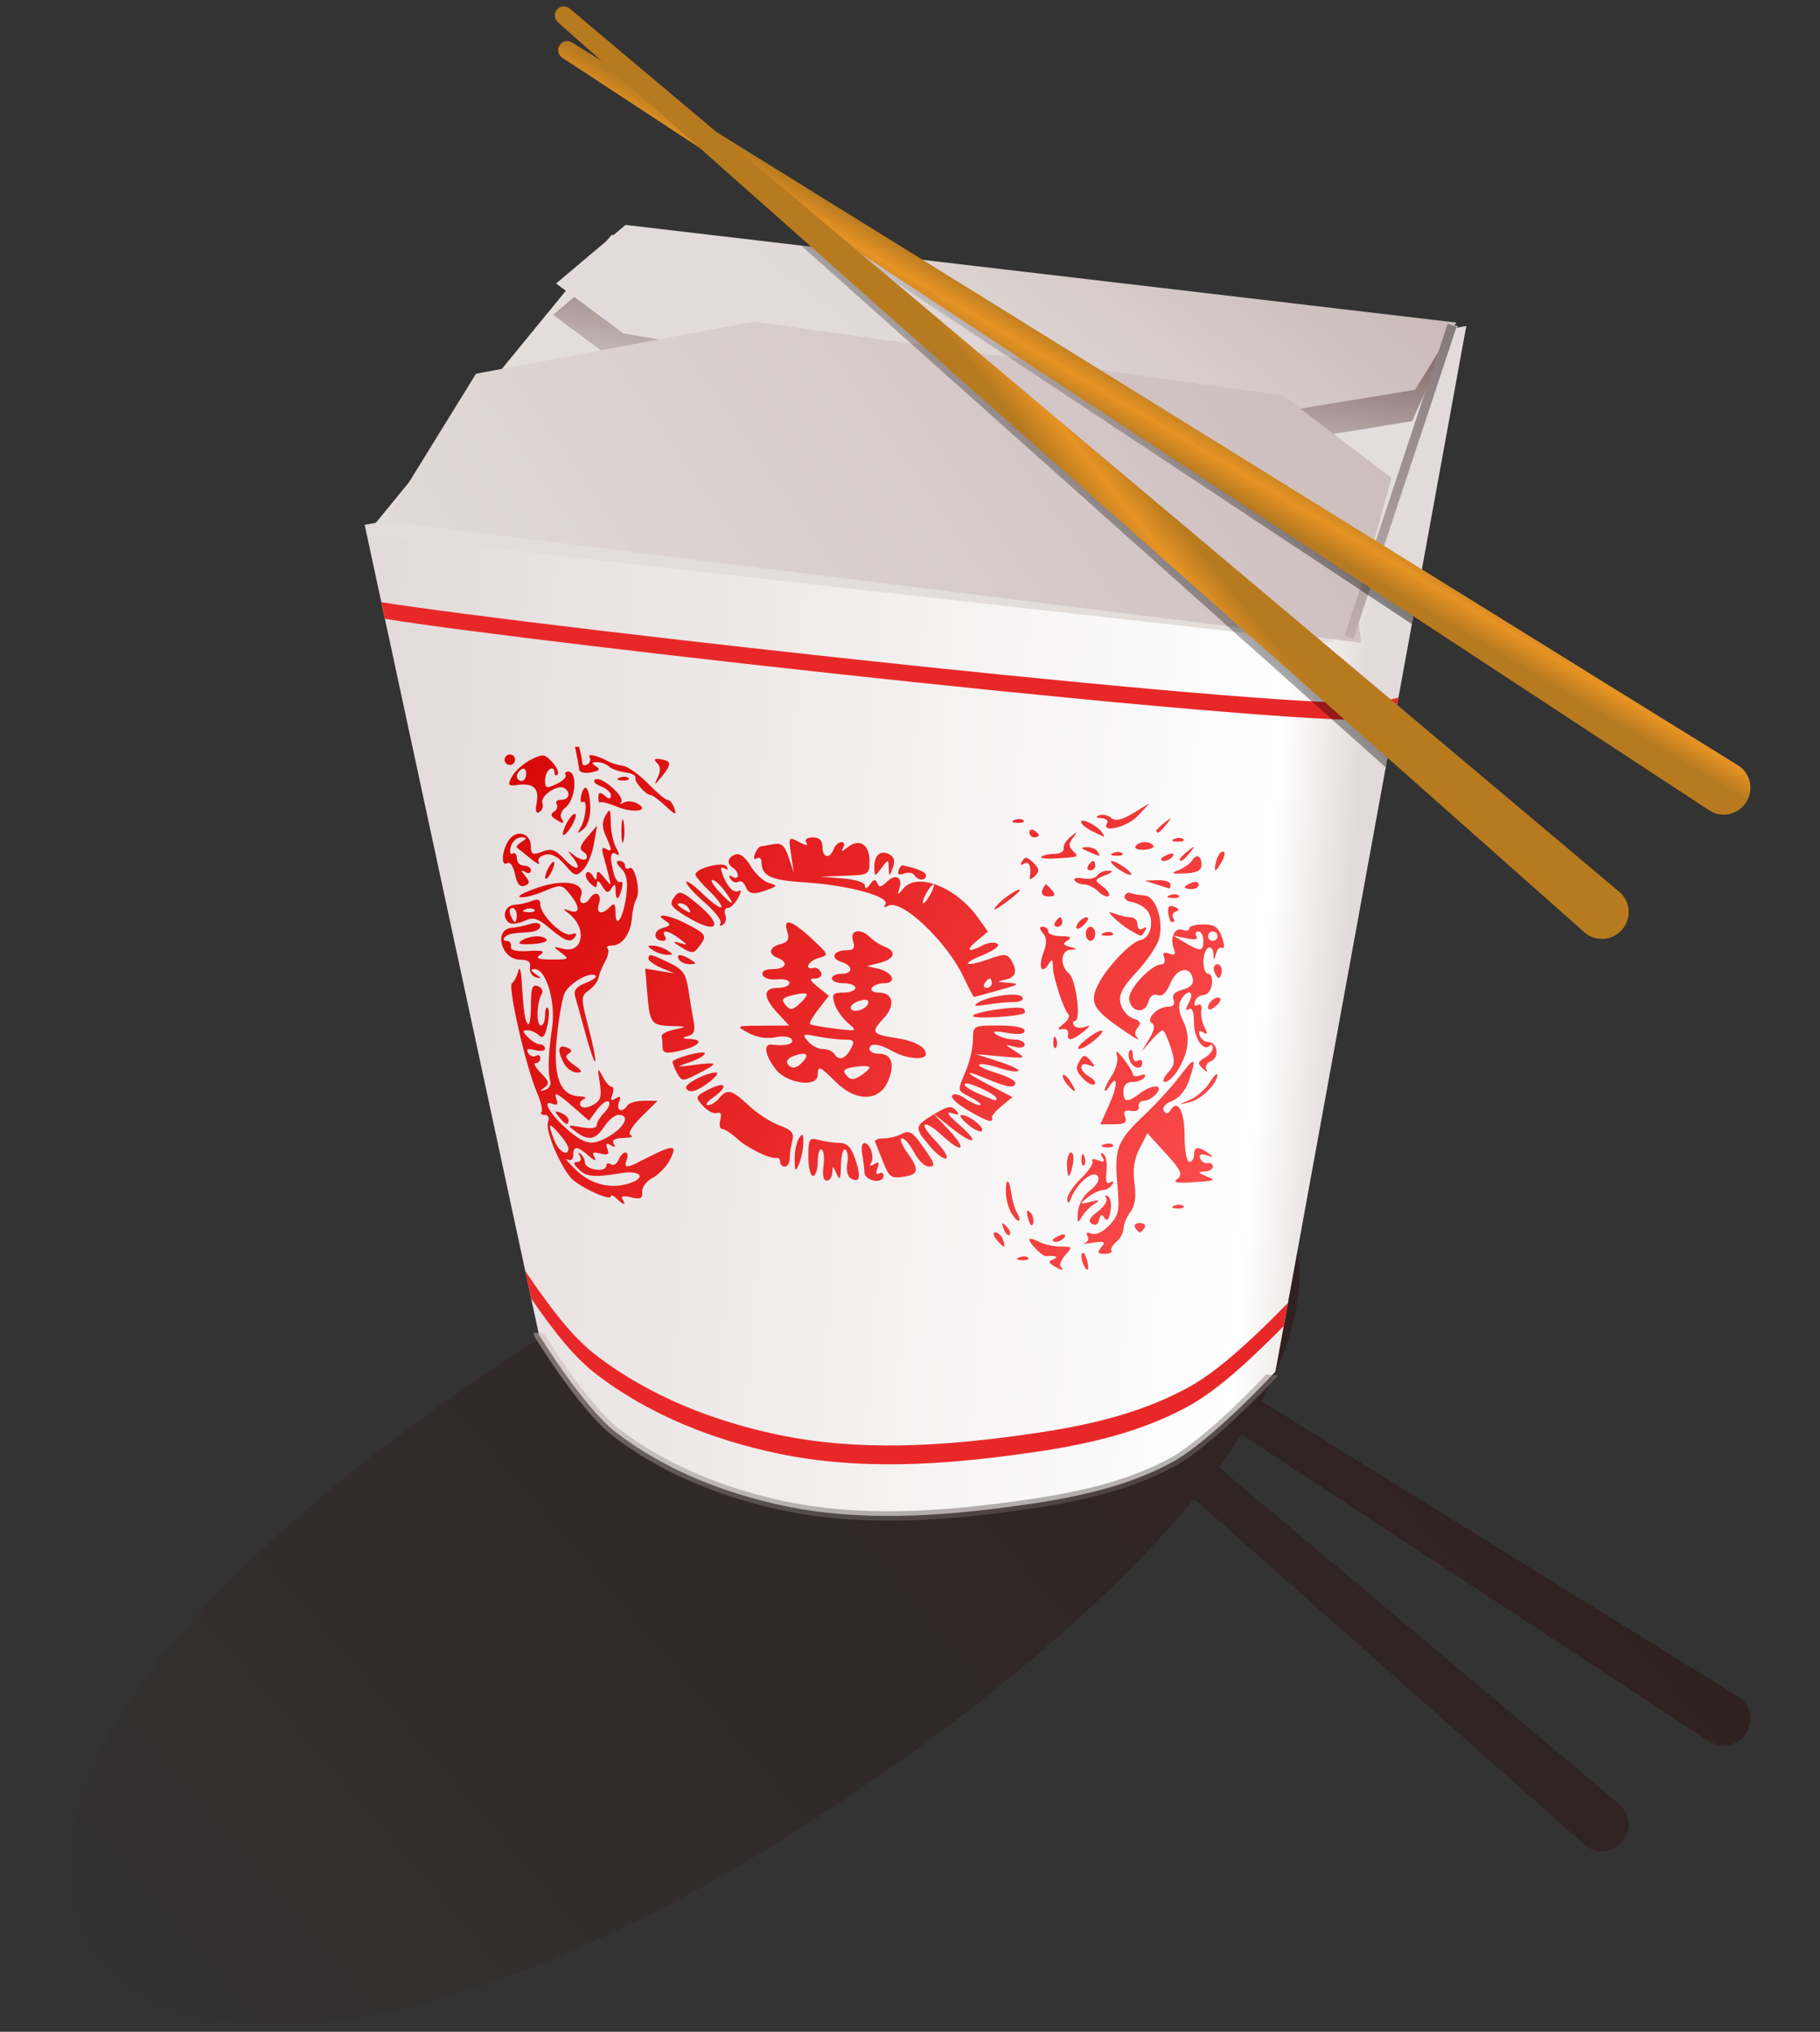
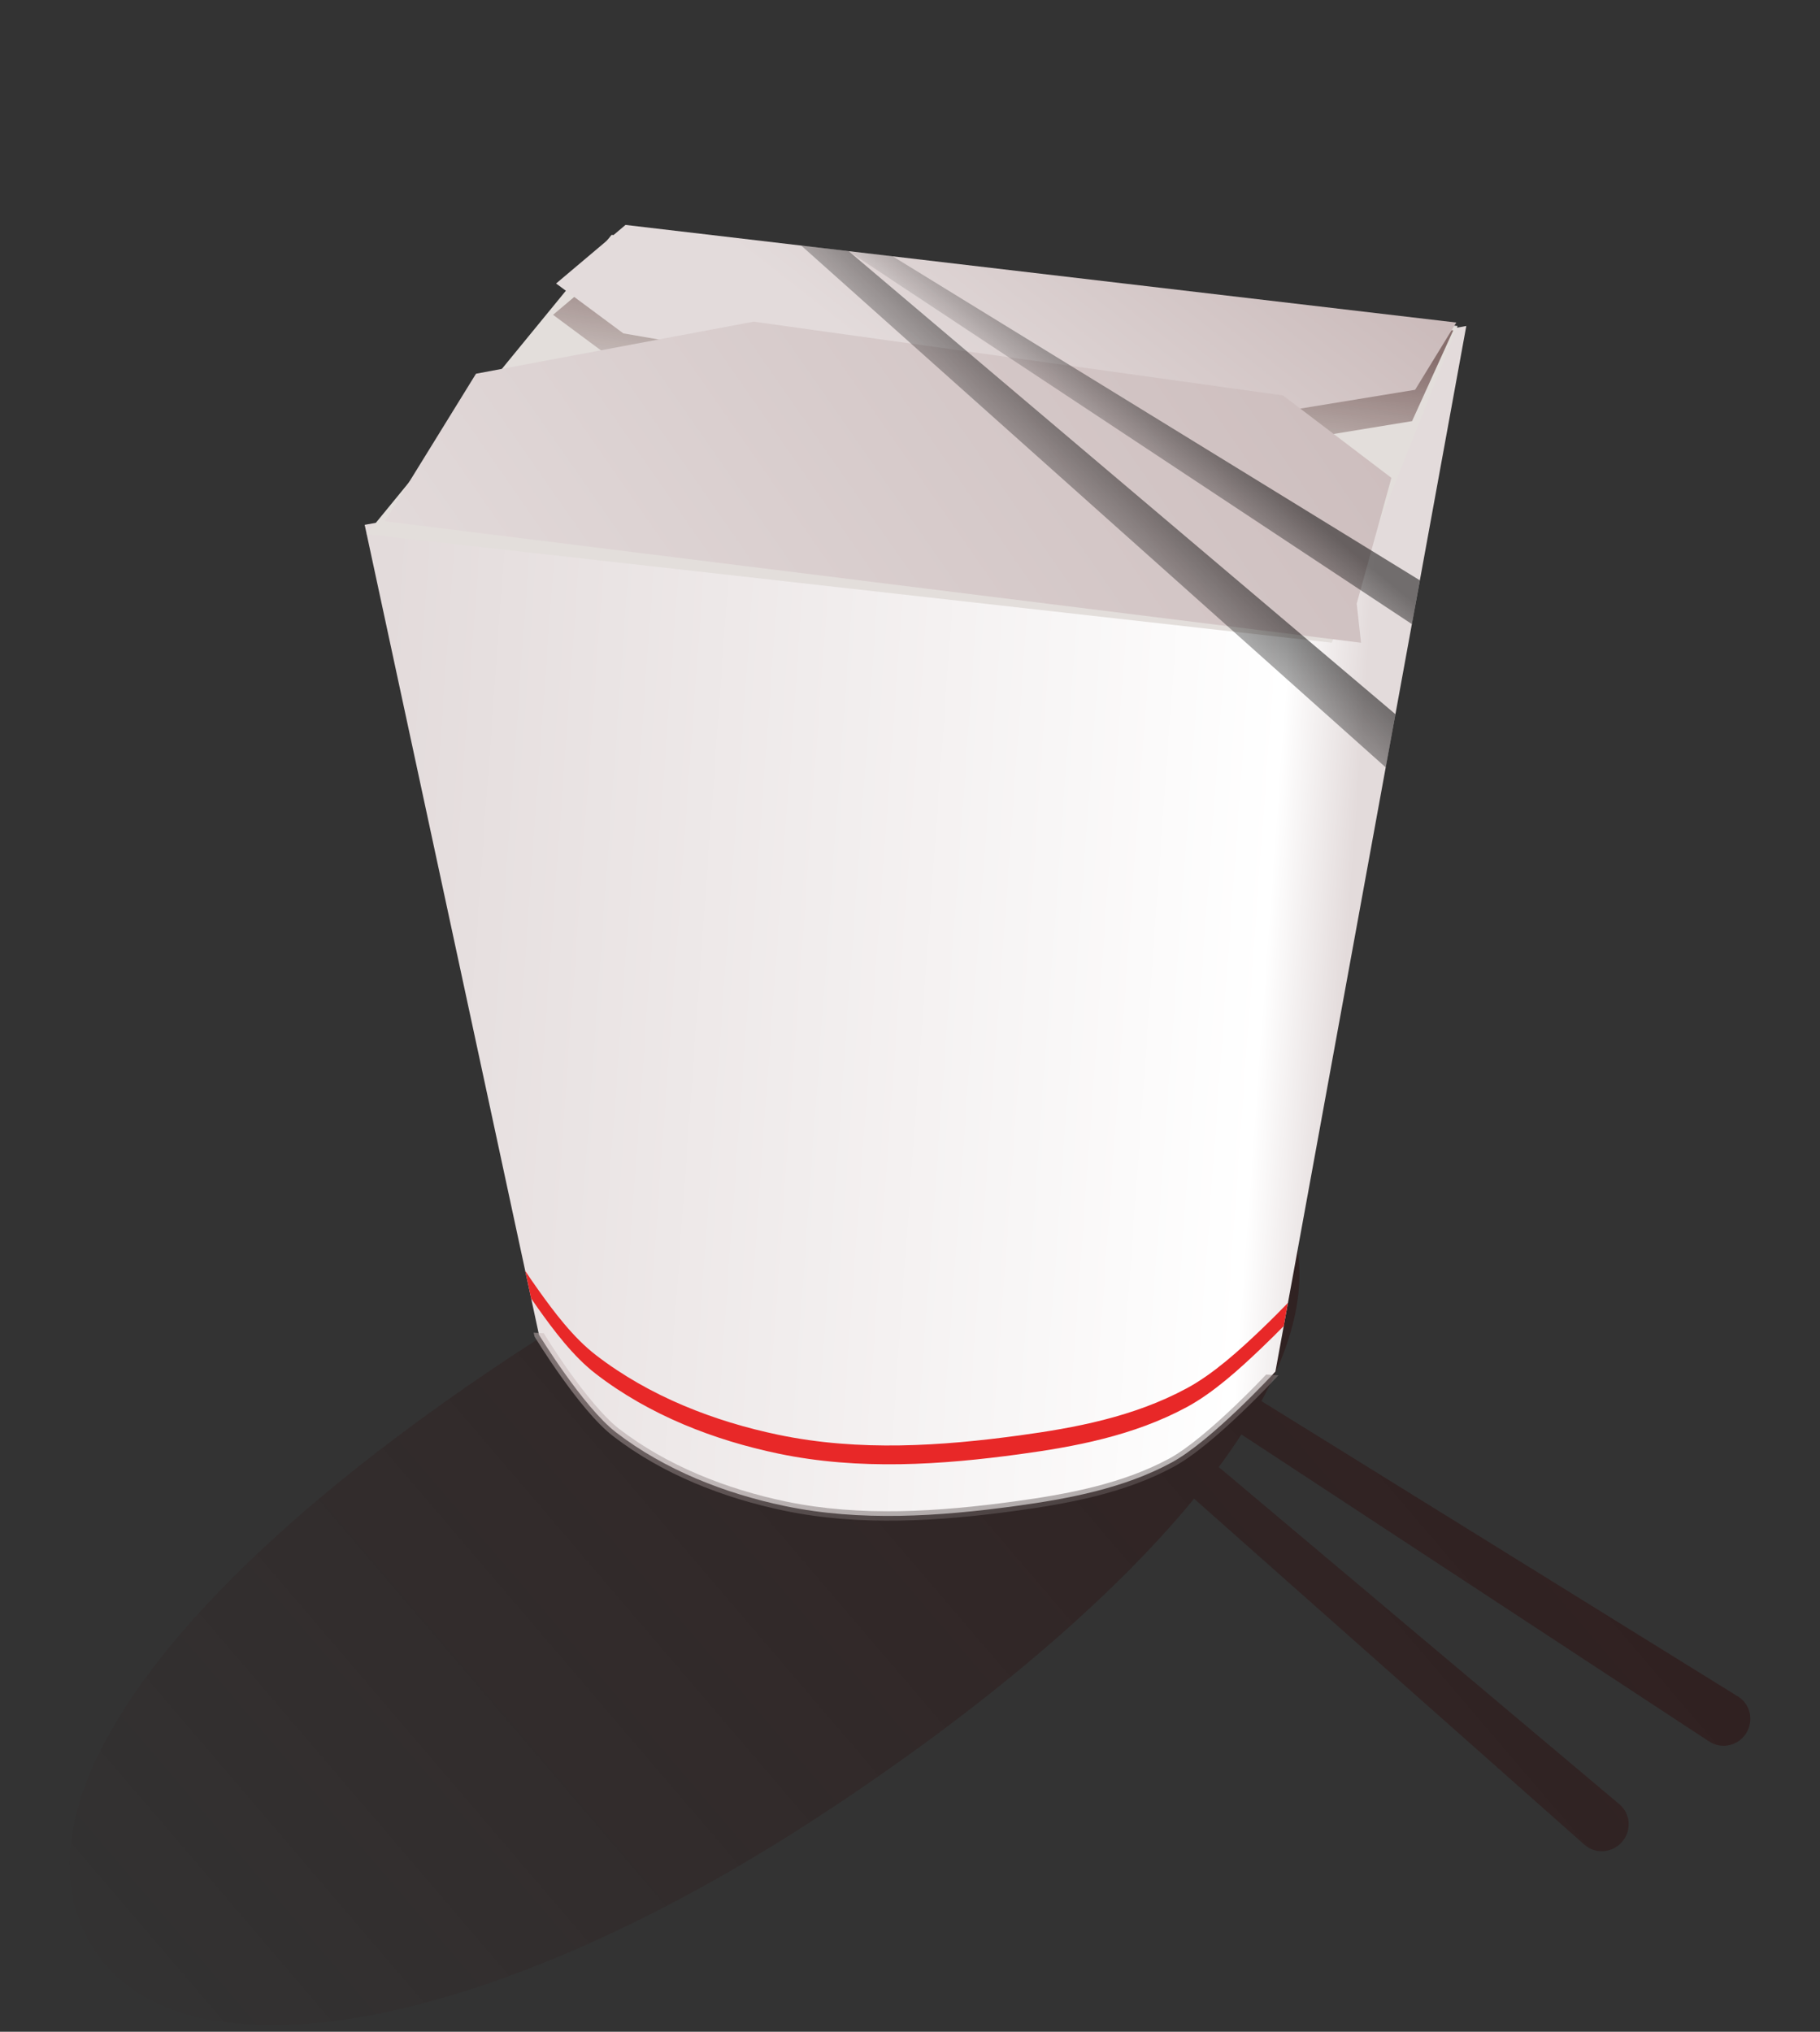
<svg xmlns="http://www.w3.org/2000/svg" xmlns:ns1="http://sodipodi.sourceforge.net/DTD/sodipodi-0.dtd" xmlns:ns2="http://www.inkscape.org/namespaces/inkscape" xmlns:xlink="http://www.w3.org/1999/xlink" id="svg2" ns1:docname="Schachtel für asiatisches Take-Away-Essen und Esstäbchen-192800.jpg" viewBox="0 0 387 432" version="1.1" ns2:version="0.48.1 r9760">
  <rect x="0" y="0" width="387" height="432" fill="#333333" stroke="none" />
  <ns1:namedview id="namedview4" bordercolor="#666666" ns2:pageshadow="2" guidetolerance="10" pagecolor="#ffffff" gridtolerance="10" ns2:window-maximized="1" ns2:zoom="0.76650375" objecttolerance="10" borderopacity="1" ns2:current-layer="svg2" ns2:cx="533.91697" ns2:cy="102.68026" ns2:window-y="26" ns2:window-x="0" ns2:window-width="1280" showgrid="false" ns2:pageopacity="0" ns2:window-height="969" />
  <defs id="defs6">
    <linearGradient id="linearGradient4531">
      <stop id="stop4533" style="stop-color:#c8b7b7" offset="0" />
      <stop id="stop4535" style="stop-color:#e3dbdb" offset="1" />
    </linearGradient>
    <linearGradient id="linearGradient4521">
      <stop id="stop4523" style="stop-color:#c8b7b7" offset="0" />
      <stop id="stop4525" style="stop-color:#000000" offset="1" />
    </linearGradient>
    <linearGradient id="linearGradient8570">
      <stop id="stop8572" style="stop-color:#b87a1f" offset="0" />
      <stop id="stop8578" style="stop-color:#e69425" offset=".5" />
      <stop id="stop8574" style="stop-color:#b87a1f" offset="1" />
    </linearGradient>
    <linearGradient id="linearGradient5669" y2="622.43" gradientUnits="userSpaceOnUse" x2="739.79" gradientTransform="matrix(-1.16 0.757 .707 1.241 843.67 -704.34)" y1="500.16" x1="114.92" ns2:collect="always">
      <stop id="stop5622" style="stop-color:#2b0000" offset="0" />
      <stop id="stop5624" style="stop-color:#2b0000;stop-opacity:0" offset="1" />
    </linearGradient>
    <linearGradient id="linearGradient5671" y2="396.12" gradientUnits="userSpaceOnUse" x2="687.1" y1="381.12" x1="478.86" ns2:collect="always">
      <stop id="stop3014" style="stop-color:#e3dbdb" offset="0" />
      <stop id="stop3020" style="stop-color:#ffffff" offset=".918" />
      <stop id="stop3016" style="stop-color:#e3dbdb" offset="1" />
    </linearGradient>
    <linearGradient id="linearGradient5673" y2="324.97" gradientUnits="userSpaceOnUse" x2="493.8" gradientTransform="translate(0,12)" y1="424.6" x1="686.86" ns2:collect="always">
      <stop id="stop3792" style="stop-color:#ff5555" offset="0" />
      <stop id="stop3794" style="stop-color:#d40000" offset="1" />
    </linearGradient>
    <linearGradient id="linearGradient5675" y2="566.13" xlink:href="#linearGradient4521" gradientUnits="userSpaceOnUse" x2="576.29" y1="471.11" x1="559.06" ns2:collect="always" />
    <linearGradient id="linearGradient5677" y2="285.59" gradientUnits="userSpaceOnUse" x2="610.53" y1="248.41" x1="616.11" ns2:collect="always">
      <stop id="stop4569" style="stop-color:#2b0000" offset="0" />
      <stop id="stop4571" style="stop-color:#2b0000;stop-opacity:0" offset="1" />
    </linearGradient>
    <linearGradient id="linearGradient5679" y2="295.9" xlink:href="#linearGradient4531" gradientUnits="userSpaceOnUse" x2="632.05" y1="225.45" x1="687.21" ns2:collect="always" />
    <linearGradient id="linearGradient5681" y2="382.52" xlink:href="#linearGradient4531" gradientUnits="userSpaceOnUse" x2="534.13" gradientTransform="translate(-3)" y1="247.23" x1="728.78" ns2:collect="always" />
    <linearGradient id="linearGradient5683" y2="-.078" xlink:href="#linearGradient4521" gradientUnits="userSpaceOnUse" x2="355.83" gradientTransform="translate(399.37 100.4)" y1="231.55" x1="286.89" ns2:collect="always" />
    <linearGradient id="linearGradient5685" y2="518.69" gradientUnits="userSpaceOnUse" x2="2021" gradientTransform="matrix(-.759 .466 .466 .759 1937.9 -1039)" y1="510.45" x1="1996.6" ns2:collect="always">
      <stop id="stop8602" style="stop-color:#000000" offset="0" />
      <stop id="stop8604" style="stop-color:#000000;stop-opacity:0" offset="1" />
    </linearGradient>
    <linearGradient id="linearGradient5687" y2="498.63" xlink:href="#linearGradient8570" gradientUnits="userSpaceOnUse" x2="2018.4" gradientTransform="matrix(-.759 .466 .466 .759 1940.1 -1041.7)" y1="493.07" x1="2007.9" ns2:collect="always" />
    <linearGradient id="linearGradient5689" y2="504.54" gradientUnits="userSpaceOnUse" x2="2020.8" gradientTransform="matrix(-.863 .222 .222 .863 2234.8 -594.3)" y1="485.96" x1="1990.7" ns2:collect="always">
      <stop id="stop8592" style="stop-color:#000000" offset="0" />
      <stop id="stop8594" style="stop-color:#000000;stop-opacity:0" offset="1" />
    </linearGradient>
    <linearGradient id="linearGradient5691" y2="512.71" xlink:href="#linearGradient8570" gradientUnits="userSpaceOnUse" x2="1991.5" gradientTransform="matrix(-.863 .222 .222 .863 2234.8 -594.3)" y1="506.59" x1="1977.9" ns2:collect="always" />
  </defs>
  <g id="g5652" transform="translate(-401.31 -185.3)">
    <path id="path5617" d="m521.06 380.66c-0.488 0.034-0.965 0.254-1.312 0.656-0.695 0.804-0.608 2.014 0.188 2.719l24.22 21.46-21.22-13.16c-0.904-0.56-2.053-0.302-2.625 0.594-0.572 0.896-0.326 2.042 0.562 2.625l46.469 30.5 12.594 11.156c-21.196 7.995-44.224 19.719-67.344 34.812-72.272 47.181-109.77 95.462-92.188 126.31 17.583 30.85 82.415 20.587 154.69-26.594 34.24-22.353 62.124-45.894 80.125-67.781l83 73.562c2.355 2.088 5.942 1.788 8-0.594 2.058-2.382 1.846-5.973-0.562-8l-85.19-71.69c1.732-2.34 3.328-4.647 4.812-6.938l99.47 65.28c2.632 1.727 6.151 0.935 7.844-1.719 1.693-2.654 0.957-6.185-1.719-7.844l-101.34-62.812c8.783-16.095 10.759-30.587 4.219-42.062-11.078-19.437-43.465-20.818-84-7.406l-17.88-11.06-49.41-41.57c-0.407-0.342-0.918-0.503-1.406-0.469z" ns1:nodetypes="sccccccccsssccscccccccscccs" style="fill:url(#linearGradient5669)" ns2:connector-curvature="0" />
    <path id="path3002" ns1:nodetypes="ccaaaaccc" style="fill:url(#linearGradient5671)" ns2:connector-curvature="0" d="m713.1 254.61-40.59 222.32s-13.51 14.715-22.14 19.373c-10.111 5.457-21.826 7.673-33.21 9.225-16.148 2.201-32.938 3.326-48.893 0-12.807-2.67-25.618-7.693-35.978-15.683-6.977-5.381-16.373-20.753-16.373-20.753l-37.06-172.2z" />
    <path id="path3000" ns1:nodetypes="ccccc" ns2:connector-curvature="0" style="fill:#e3dedb" d="m479.24 298.89 205.26 23.063 26.753-67.343-179.89-19.373z" />
-     <path id="path2987" ns1:nodetypes="cscsscsssssssssscsccccsccccsscssssssssssssssssscsscssscccsssscssccsscssssssscssccssscccccscscccscsssscssscsscscssscccssccssscssscsssssscsssscccssssssssssscsssssscscssssscccssssccsssscssssssscccscsscsssscsssssssscccsssssccccssssssssscccssscccsscccsscsssscsscccssscsssscsssscssscsssssccscsscssscssscccssssssssscssscccssssssscsssscssscsssssssssssssssssssssssssssssssssssssccssssssssssssscsssscsccssssssssscccssssssssscscsssssscssssscsssccssssssssscscscccssssssscsssscccscscccsccsscccccscccssscsssssscssscssssssssssscssssssssssscsssccscscssssssscssccsscssccscsssssccscssscssscssssssssssscssssscssscssssscssscsccsssssssssssssssscccsssssssssssssscccsssssssssccsssccscsssssscsssscccssssssssssssscsssscsssssssssscssccsscsscsssccsssscsscsssssssssssscssscsssssssssssssssssccccsscsssssssscccscsssssscsssssscscscssscccscscsscssssssssssssccsssscscccssscssssssscsssssssssssscssscsssssscssssscsscsccssssssssssscscscssssssssssssssssssscsssssscscsssssscccsssssssssssssssscsssssscscccsssccccsscssssssssscsssssccssccssscscsssssssssscscccssscccccccssssccsscsscsscsssssscscsssscssscccscscsssssscscsscscsssscssssssssccssssssccssscsssssscsssccscscsssssscssssccssssscsssccssssscsssssssssscsscscscscsssssscscsscccscssccsscccsssscsssccccsccscccs" style="fill:url(#linearGradient5673)" ns2:connector-curvature="0" d="m523.58 344.1c0.039 0.243 0.096 0.469 0.156 0.75 0.349 1.638 0.668 3.469 0.719 4.062 0.051 0.594 1.197 0.88 2.531 0.625 1.79-0.342 2.053-0.685 1.062-1.312-1.072-0.679-1.019-0.863 0.219-0.875 0.853-0.008 1.978 0.403 2.5 0.906 0.522 0.503 2.062 1.066 3.438 1.25 1.375 0.184 2.376 0.693 2.219 1.125-0.303 0.834 2.215 3.719 3.25 3.719 0.337 0 1.601 0.9 2.781 2 2.571 2.395 2.881 2.469 2.125 0.5-0.317-0.825-0.947-1.5-1.375-1.5s-2.272-1.561-4.125-3.469c-1.853-1.908-4.278-3.611-5.375-3.781-1.097-0.171-2.45-0.563-3-0.875-2.212-1.254-4.567-1.804-4.031-0.938 0.313 0.506 0.121 1.186-0.438 1.531-0.559 0.345-1.052 0.257-1.094-0.188-0.123-1.302-0.415-2.548-0.719-3.531zm-14.031 1.625c-0.143 0.022-0.276 0.076-0.406 0.156-0.521 0.322-0.697 1.01-0.375 1.531 0.322 0.521 1.01 0.697 1.531 0.375 0.521-0.322 0.697-1.01 0.375-1.531-0.241-0.391-0.696-0.597-1.125-0.531zm7.25 0.219c-0.626-0.067-1.379 0.261-2.688 0.938-1.567 0.81-3.328 2.392-3.938 3.531-0.986 1.842-0.853 2.049 1.219 1.781 3.379-0.437 4.612 0.745 4.031 3.781-0.342 1.791-0.144 2.425 0.594 1.969 0.606-0.374 0.882-1.235 0.625-1.906-0.553-1.441 3.235-4.047 4.625-3.188 1.5 0.927 1.1 2.5-0.625 2.5-0.857 0-1.285 0.394-0.969 0.906 0.316 0.512 0.055 1.243-0.562 1.625-0.796 0.492-0.711 0.953 0.25 1.562 1.805 1.144 2.103 1.092 1.312-0.188-0.363-0.587 0.035-1.599 0.875-2.25 2.173-1.683 2.632-7.656 0.594-7.656-0.582 0-0.823 0.328-0.562 0.75 0.261 0.422-0.609 1.28-1.938 1.906-2.093 0.988-2.438 0.882-2.438-0.719 0-1.016 0.45-2.098 1-2.438 0.55-0.34 1-0.08 1 0.594 0 0.674 0.293 0.926 0.656 0.562 0.363-0.363-0.114-1.542-1.094-2.625-0.818-0.904-1.343-1.371-1.969-1.438zm24.094 0.719c-0.49 0.033-0.428 0.322 0.156 0.906 0.751 0.751 0.77 1.703 0.062 3.156-0.799 1.642-0.596 1.571 0.969-0.375 2.125-2.642 2.028-3.281-0.531-3.656-0.288-0.042-0.493-0.042-0.656-0.031zm-28.281 2.062c0.359 0.016 0.594 0.419 0.594 1.062 0 0.857-0.45 1.562-1 1.562s-1-0.451-1-0.969 0.45-1.191 1-1.531c0.138-0.085 0.287-0.13 0.406-0.125zm21.531 1.719c-0.347-0.014-0.764 0.074-1.125 0.219-0.798 0.319-0.54 0.546 0.625 0.594 1.054 0.043 1.645-0.199 1.312-0.531-0.166-0.166-0.465-0.267-0.812-0.281zm-5.938 0.5c-0.108 0.01-0.201 0.013-0.281 0.062-0.593 0.367-0.107 1.013 1.125 1.469 1.194 0.442 2.156 1.302 2.156 1.938 0 0.849-0.332 0.876-1.312 0.062-1.009-0.838-1.344-0.748-1.344 0.375 0 0.816 0.177 1.292 0.406 1.062 0.229-0.229 1.818 0.186 3.531 0.906 3.508 1.475 7.17 0.894 4.344-0.688-0.89-0.498-2.192-0.58-2.875-0.188-0.683 0.393-0.941 0.358-0.562-0.062 0.903-1.004-3.569-5.08-5.188-4.938zm-2.375 1.844c-0.294-0.042-0.627 0.432-0.906 1.5-0.294 1.123-0.15 1.817 0.312 1.531 1.056-0.653 0.65 3.605-0.531 5.562-0.731 1.212-0.609 1.238 0.688 0.188 0.916-0.741 1.507-2.657 1.438-4.656-0.088-2.541-0.509-4.055-1-4.125zm119.88 3.312-3.438 2.094c-2.491 1.499-3.801 1.761-4.719 1-0.698-0.579-1.857-0.815-2.562-0.531-0.785 0.315-0.575 0.545 0.531 0.594 0.995 0.043 1.527 0.544 1.188 1.094-1.372 2.22 4.333 0.813 6.594-1.625zm-114.88 1.594c-0.165 0.049-0.4 0.398-0.75 1-0.777 1.337-0.768 2.559 0.031 4.312 1.397 3.065 1.394 3.611 0 2.75-0.737-0.455-0.904 0.054-0.5 1.469 0.334 1.169 0.853 3.138 1.156 4.375 0.537 2.189 0.51 2.17-1 0.281-1.125-1.408-1.551-1.545-1.562-0.5-0.013 1.19-0.165 1.214-0.875 0.094-0.473-0.746-1.089-0.971-1.375-0.5-0.286 0.471 0.108 1.447 0.875 2.156 1.139 1.053 1.381 1.053 1.406 0 0.017-0.718 0.52-0.479 1.125 0.562 0.877 1.51 1.268 1.606 1.969 0.5 0.682-1.077 0.863-0.97 0.875 0.406 0.021 2.34 0.667 2.187 1.312-0.281 0.288-1.101 0.155-1.77-0.281-1.5-0.436 0.27-1.076-0.519-1.406-1.75-0.915-3.414-0.748-4.939 0.469-4.188 0.8 0.494 0.8 0.119 0-1.375-0.605-1.13-1.108-3.52-1.125-5.344-0.016-1.788-0.069-2.55-0.344-2.469zm-7.344 0.656c-0.432 0.004-1.301 1.129-1.938 2.5-0.636 1.371-0.746 2.244-0.25 1.938 1.319-0.815 3.107-4.447 2.188-4.438zm126.62 1c-0.173 0.092-0.561 0.377-1.156 0.844-0.963 0.755-1.75 1.542-1.75 1.75 0 0.823 0.819 0.322 2.125-1.344 0.777-0.991 1.069-1.404 0.781-1.25zm-31.969 0.094c-0.347-0.014-0.764 0.074-1.125 0.219-0.798 0.319-0.54 0.546 0.625 0.594 1.054 0.043 1.645-0.199 1.312-0.531-0.166-0.166-0.465-0.267-0.812-0.281zm-84.469 0.062c-0.119 0.119-0.212 0.969-0.219 2.344-0.011 2.2 0.187 3.206 0.438 2.25 0.25-0.956 0.27-2.756 0.031-4-0.09-0.466-0.178-0.665-0.25-0.594zm97.875 0.281c-0.213 0.005-0.344 0.101-0.344 0.281 0 0.439 1.012 1.293 2.25 1.906 1.238 0.613 2.393 1.183 2.562 1.25 0.17 0.068 0.026-0.328-0.312-0.875-0.704-1.139-3.231-2.584-4.156-2.562zm-103.28 1.063-2.062 2.406c-1.575 1.84-1.776 2.592-0.812 3.188 0.695 0.43 0.946 1.085 0.562 1.469-0.383 0.383-1.493 0.078-2.469-0.688-1.619-1.27-1.645-1.244-0.375 0.375 2.174 2.77 0.703 3.024-1.844 0.312-1.846-1.965-2.723-2.266-4.656-1.531-2.026 0.77-2.406 0.609-2.406-1.094 0-2.807-2.946-3.733-4.625-1.438-1.575 2.154-1.833 5.889-0.344 4.969 0.56-0.346 1.262 0.717 1.594 2.375 0.407 2.038 1.068 2.807 2.031 2.438 1.158-0.444 1.169-0.805 0.125-2.094-0.986-1.218-0.998-1.424-0.031-0.844 0.688 0.413 1.25 0.27 1.25-0.312s-0.675-1.031-1.5-1.031-1.5-0.705-1.5-1.562-0.408-1.308-0.906-1c-0.499 0.308-0.663-0.337-0.375-1.438 0.288-1.101 1.258-2.008 2.156-2 1.395 0.013 1.413 0.143 0.156 0.938-0.809 0.512-1.259 1.077-1 1.25 0.259 0.173 1.574 1.218 2.906 2.312s2.113 1.469 1.75 0.844c-0.376-0.646 0.186-1.362 1.312-1.656 1.333-0.349 2.729 0.36 4.25 2.156 2.084 2.462 2.387 2.532 3.875 1.031 0.887-0.895 1.918-3.362 2.281-5.5zm92.312 0.844c-0.226 0.056-0.375 0.266-0.375 0.594 0 0.582 0.45 1.062 1 1.062s1-0.226 1-0.469-0.45-0.691-1-1.031c-0.138-0.085-0.255-0.136-0.375-0.156-0.09-0.015-0.175-0.019-0.25 0zm9.625 0.625c-0.069-0.032-0.465 0.284-1.219 0.875-0.945 0.74-1.62 1.865-1.5 2.5 0.12 0.635-0.761 1.14-1.969 1.156-1.208 0.017-2.457 0.301-2.781 0.625-0.324 0.324 1.105 0.479 3.188 0.344 4.924-0.319 4.871-0.285 3.5-1.656-0.902-0.902-0.877-1.544 0.062-2.75 0.538-0.691 0.788-1.062 0.719-1.094zm-56.062 1.031c-1.243 0-1.785 0.43-1.375 1.094 0.448 0.724-0.08 0.669-1.562-0.125-2.189-1.172-2.246-1.092-1.688 2.656l0.594 3.875-1.094-3.25c-0.842-2.511-1.541-3.123-3.188-2.812-1.162 0.219-2.396 0.428-2.75 0.469-0.354 0.041-0.922 0.771-1.25 1.625-0.341 0.89-0.161 1.288 0.406 0.938 0.544-0.336 0.992-0.001 1 0.719 0.036 3.067 1.849 3.905 9.562 4.406 9.01 0.585 17.789 2.995 16.781 4.625-0.401 0.648-0.194 0.792 0.531 0.344 2.736-1.691 12.506 7.492 16.094 15.125 1.114 2.37 2.115 4.274 2.25 4.25 0.135-0.024 2.5-0.674 5.25-1.438 4.357-1.21 4.614-1.416 2-1.594-2.422-0.164-2.567-0.275-0.75-0.625 2.389-0.46 2.834-1.875 1.312-4.281-0.777-1.229-1.492-1.27-4.312-0.25-5.243 1.896-6.79 1.35-1.844-0.656 2.577-1.045 3.946-2.089 3.281-2.5-0.625-0.386-2.018-0.232-3.094 0.344-3.119 1.669-3.789 1.147-1.25-0.969l2.344-1.938-2.125-2.969c-4.633-6.506-12.915-9.744-15.875-6.188-1.213 1.458-1.301 1.468-0.812-0.094 0.737-2.353-0.89-3.142-2.719-1.312-1.136 1.136-1.618 1.19-2 0.25-0.377-0.927-0.77-0.839-1.562 0.281-0.658 0.93-1.052 1.022-1.062 0.281-0.009-0.704-1.985-1.342-4.781-1.562l-4.75-0.375 5.25-0.188c5.139-0.176 5.25-0.22 5.25-3.188 0-3.51-2.203-4.859-4.688-2.844-1.157 0.938-1.455 0.986-0.938 0.125 0.417-0.695 0.262-1.25-0.344-1.25-0.6 0-1.34 0.675-1.656 1.5-0.832 2.167-2.375 1.843-2.375-0.5 0-1.352-0.67-2-2.062-2zm78 0.094c-0.347-0.014-0.764 0.074-1.125 0.219-0.798 0.319-0.54 0.546 0.625 0.594 1.054 0.043 1.645-0.199 1.312-0.531-0.166-0.166-0.465-0.267-0.812-0.281zm-7.469 0.906c-0.781 0.03-1.571 0.332-1.906 0.875-0.304 0.492 0.525 0.829 1.844 0.75s2.192-0.463 1.938-0.875c-0.32-0.518-1.094-0.78-1.875-0.75zm10.438 1c-0.173 0.092-0.561 0.377-1.156 0.844-0.963 0.755-1.75 1.542-1.75 1.75 0 0.823 0.819 0.322 2.125-1.344 0.777-0.991 1.069-1.404 0.781-1.25zm-22.719 0.062c-1.379 0.057-1.318 0.237 0.312 0.938 2.676 1.15 2.711 1.15 2 0-0.34-0.55-1.383-0.976-2.312-0.938zm28.969 0.938c-0.505 0-1.15 0.9-1.438 2-0.288 1.1-0.36 2-0.156 2 0.204 0 0.849-0.9 1.438-2 0.591-1.105 0.664-2 0.156-2zm-22.219 0.094c-0.347-0.014-0.764 0.074-1.125 0.219-0.798 0.319-0.54 0.546 0.625 0.594 1.054 0.043 1.645-0.199 1.312-0.531-0.166-0.166-0.465-0.267-0.812-0.281zm-49.906 0.156c-1.214-0.031-2.028 1.084-2 3.031 0.031 2.142 0.065 2.147 1.5 0.25 1.453-1.921 1.493-1.921 1.562 0 0.068 1.878 0.073 1.904 0.844-0.031 0.533-1.337 0.357-2.275-0.562-2.812-0.479-0.28-0.939-0.427-1.344-0.438zm61.094 0.188c-0.157 0.024-0.34 0.071-0.562 0.156-0.854 0.328-1.562 0.784-1.562 1 0 0.81 1.913 0.356 2.5-0.594 0.263-0.425 0.097-0.633-0.375-0.562zm-92.281 0.125c-0.123 0.006-0.259 0.018-0.375 0.062-1.698 0.652-1.913 1.983-0.469 2.875 0.55 0.34 1 1.044 1 1.594s-0.521 0.674-1.156 0.281c-0.721-0.446-0.858-0.262-0.406 0.469 0.398 0.644 1.14 0.913 1.656 0.594 0.516-0.319 1.201 0.109 1.531 0.969 0.652 1.699 1.785 1.864 4.875 0.656 1.991-0.778 1.993-0.794-0.031-1.438-1.119-0.356-2.82-1.967-3.781-3.594-0.966-1.635-1.98-2.513-2.844-2.469zm97.719 0.469c-0.342 0.073-0.715 0.418-1.094 1.031-0.364 0.589-1.631 1.443-2.812 1.906-1.74 0.683-1.49 0.815 1.375 0.688 2.646-0.118 3.562-0.592 3.562-1.906 0-1.226-0.461-1.84-1.031-1.719zm-36.406 0.344c-0.245 0.064-0.463 0.294-0.688 0.656-0.5 0.809-0.372 1.024 0.375 0.562 1.086-0.671 1.648 0.647 1.219 2.906-0.104 0.55 0.391 0.41 1.094-0.281 1.037-1.02 0.976-1.555-0.312-2.844-0.614-0.614-1.075-0.948-1.438-1-0.09-0.013-0.168-0.021-0.25 0zm-86.625 0.625c-0.489 0.122-0.257 0.68 0.656 1.594 1.162 1.162 1.468 2.749 1.094 5.75-0.585 4.688-2.281 7.403-2.281 3.656 0-1.867-0.254-2.152-1.188-1.219-1.837 1.837-3.02 1.448-2.312-0.781 0.648-2.043-0.882-2.808-2-1-0.949 1.535-2.493 1.172-1.875-0.438 1.104-2.877-3.272-3.842-8.906-1.969-2.859 0.95-4.699 1.881-4.062 2.094 0.636 0.213 2.887-0.305 5-1.188 3.705-1.548 3.904-1.556 5.594 0.531 2.24 2.766 2.239 4.342 0 3.562-1.576-0.549-1.57-0.475-0.125 0.656 3.885 3.042 2.968 8.502-1.25 7.438-2.256-0.569-2.299-0.547-0.438 0.844 1.806 1.35 1.668 1.452-2 1.438-3.005-0.012-3.581-0.249-2.438-1.031 1.122-0.768 0.492-0.963-2.5-0.781-2.686 0.163-3.918-0.162-3.75-0.969 0.138-0.661-0.265-1.188-0.906-1.188-0.642 0-0.843-0.345-0.438-0.75 0.739-0.739 1.163-0.842 5.344-1.125 1.238-0.084 2.25-0.636 2.25-1.25 0-0.695-0.849-0.867-2.25-0.438-1.238 0.379-2.925 0.738-3.75 0.781-4.035 0.212-2.369 6.781 1.719 6.781 1.665 0 2.299 0.475 2.094 1.625-0.162 0.905 0.362 1.857 1.188 2.094 1.333 0.382 1.333 0.287 0-0.656-1.091-0.772-1.134-1.051-0.188-1.062 2.423-0.029 4.502 6.986 3.688 12.469-0.812 5.468-0.954 9.265-0.375 11.406 0.204 0.756-0.3 1.564-1.125 1.812-1.221 0.367-1.238 0.28-0.125-0.5 1.116-0.781 0.977-1.366-0.75-3.094-1.165-1.165-1.675-2.094-1.125-2.094s1-0.48 1-1.062c0-0.582-0.426-0.816-0.938-0.5-0.512 0.316-1.257 0.052-1.656-0.594-0.502-0.813-0.055-1.015 1.438-0.625 1.186 0.31 2.156 0.186 2.156-0.312s-0.473-0.906-1.062-0.906c-0.589 0-1.738-0.675-2.562-1.5-1.208-1.208-1.23-1.5-0.125-1.5 0.754 0 1.864 0.489 2.469 1.094 0.798 0.798 1.275 0.21 1.781-2.094 0.383-1.744 0.421-3.423 0.094-3.75-0.327-0.327-0.594 0.371-0.594 1.562s-0.389 2.188-0.875 2.188c-1.028 0-0.909-4.976 0.156-6.656 0.402-0.634 0.046-1.401-0.781-1.719-1.193-0.458-1.5 0.361-1.5 4.062 0 2.549-0.276 4.349-0.625 4-0.667-0.667-0.942-2.589-1.344-9.188-0.146-2.391-0.451-3.195-0.75-2-0.275 1.1-0.861 2.214-1.312 2.5-0.95 0.602 2.95 17.731 5.281 23.156 0.867 2.018 1.32 3.93 1 4.25-0.32 0.32-0.013 0.594 0.688 0.594 0.746 0 1.04 0.645 0.688 1.562-0.603 1.572 2.161 8.401 4.719 11.656 1.471 1.872 8.656 5.274 8.656 4.094 0-0.392 0.559-0.191 1.219 0.469 1.476 1.476 2.115 1.556 1.25 0.156-0.414-0.67 0.243-0.808 1.844-0.406 1.978 0.496 2.465 0.256 2.344-1.156-0.084-0.977 0.904-2.313 2.188-2.969 1.283-0.656 2.941-2.374 3.688-3.812 1.81-3.49 0.874-3.433-6.25 0.25-2.965 1.533-3.598 1.458-2.906-0.344 0.317-0.825 0.193-1.5-0.281-1.5-0.474 0-1.139 0.703-1.469 1.562-0.33 0.86-1.071 1.28-1.625 0.938-0.554-0.342-1-0.173-1 0.406s-1.012 0.908-2.25 0.719c-1.238-0.189-2.25-0.819-2.25-1.406 0-0.587-0.406-1.448-0.906-1.906-0.529-0.484-0.605-0.289-0.188 0.438 0.416 0.722 0.173 1.25-0.562 1.25-0.912 0-0.829 0.421 0.281 1.531 1.669 1.669 3.285 1.811 9.125 0.844 3.765-0.624 5.322 0.797 2.188 2-3.97 1.523-8.422 0.587-11.656-2.469-1.796-1.697-2.719-2.792-2.031-2.438 0.741 0.382 1.25-0.013 1.25-0.938 0-2.019 0.874-1.942 3.344 0.219 1.189 1.04 1.68 1.149 1.188 0.312-0.633-1.076-0.341-1.26 1.25-0.844 1.584 0.414 1.922 0.18 1.469-1-0.423-1.103-0.192-1.332 0.75-0.75 0.881 0.545 1.069 0.424 0.594-0.344-0.471-0.763 0.238-1.167 2.094-1.219 1.545-0.043 2.261-0.292 1.594-0.562-0.768-0.311 0.047-1.766 2.219-3.938l3.438-3.406h-2.906c-1.599 0-3.191 0.45-3.531 1-1.026 1.66-2.467 1.098-1.781-0.688 0.467-1.216 0.26-1.418-0.719-0.812-0.979 0.605-1.154 0.372-0.688-0.844 0.351-0.915 0.261-1.656-0.188-1.656s-1.314-1.012-1.938-2.25c-0.99-1.965-1.065-1.794-0.562 1.406 0.473 3.008 0.201 3.856-1.469 4.75-1.198 0.641-2.26 0.697-2.594 0.156-0.312-0.505-0.003-1.128 0.688-1.406 0.691-0.279 0.256-0.55-0.969-0.594-4.022-0.143-5.605-4.181-4.812-12.219 0.385-3.909 1.094-8.185 1.594-9.5 0.852-2.241 5.615-5.01 6.719-3.906 0.275 0.275-0.699 0.965-2.188 1.531-1.894 0.72-2.569 1.557-2.219 2.781 0.275 0.962 1.28 4.548 2.219 8s1.857 6.112 2.062 5.906c0.205-0.205-0.405-3.39-1.375-7.094-1.698-6.486-1.697-6.775 0.062-8.062 1.004-0.735 1.909-1.954 2.031-2.688 0.122-0.734 0.765-2.272 1.406-3.438 0.642-1.165 0.879-2.403 0.531-2.75-0.347-0.347 0.057-0.625 0.906-0.625 2.172 0 3.987-2.501 4.25-5.844 0.123-1.564 0.533-3.377 0.938-4.031 0.978-1.582-0.297-7.318-1.469-6.594-0.505 0.312-0.938 0.083-0.938-0.5 0-0.582-0.551-1.031-1.219-1.031-0.099 0-0.18-0.017-0.25 0zm101.03 0c-0.243 0-0.723 0.45-1.062 1s-0.145 1 0.438 1 1.062-0.45 1.062-1-0.195-1-0.438-1zm3.844 0.031c-0.246 0.123 0.222 0.731 1.156 1.438 1.068 0.807 2.357 1.482 2.875 1.5 0.518 0.018 0.068-0.63-1-1.438-1.068-0.807-2.357-1.482-2.875-1.5-0.065-0.002-0.121-0.018-0.156 0zm-118.59 0.156c-0.175 0.004-0.479 0.297-0.812 0.812-0.533 0.825-0.969 1.95-0.969 2.5s0.436 0.325 0.969-0.5 0.969-1.95 0.969-2.5c0-0.206-0.051-0.315-0.156-0.312zm35.5 0.594c-1.968-0.008-5.312 1.102-5.312 2.125 0 0.393 1.356 1.987 3 3.562s2.746 3.098 2.469 3.375c-0.278 0.278-2.052-1.017-3.969-2.875s-3.481-2.958-3.469-2.438c0.013 0.52 1.802 2.501 3.969 4.375 2.167 1.874 3.652 3.826 3.312 4.375-0.339 0.549-0.111 0.69 0.5 0.312 0.611-0.378 0.841-1.318 0.531-2.125-0.31-0.807-0.058-1.469 0.531-1.469 0.589 0 1.563-0.959 2.188-2.125 0.624-1.166 0.699-1.867 0.156-1.531-1.077 0.666-2.522-0.832-3.531-3.656-0.432-1.209-0.267-1.568 0.5-1.094 0.682 0.421 0.841 0.247 0.438-0.406-0.182-0.295-0.657-0.403-1.312-0.406zm38.719 0.156c-0.261-0.057-0.649 0.446-0.875 1.125-0.261 0.783 0.17 1.015 1.188 0.625 0.882-0.339 1.862-0.182 2.188 0.344 0.743 1.202 2.469 1.242 2.469 0.062 0-0.727-1.625-1.429-4.969-2.156zm43.781 1.125c-0.93-0.035-2.003 0.429-2.375 1.031-0.372 0.602-1.737 0.872-3.031 0.625-1.294-0.247-2.103-0.064-1.812 0.406 0.291 0.471 1.199 0.875 2.031 0.875 0.832 0 2.211 0.68 3.062 1.531 0.851 0.851 1.841 1.252 2.188 0.906 0.346-0.346-0.234-1.234-1.281-2-1.84-1.345-1.824-1.446 0.5-2.375 1.639-0.655 1.871-0.957 0.719-1zm-84.219 1.969c0.508 0.017 1.731 1.142 2.719 2.5 2.311 3.175 1.685 3.16-1.312-0.031-1.292-1.375-1.915-2.486-1.406-2.469zm94.656 0.062-2.75 0.094 2.5 0.812c1.375 0.44 2.612 0.82 2.75 0.875s0.25-0.325 0.25-0.875-1.238-0.961-2.75-0.906zm7.844 0.375c-0.179 0.02-0.388 0.077-0.594 0.156-0.825 0.317-1.5 0.753-1.5 0.969 0 0.216 0.675 0.406 1.5 0.406s1.5-0.436 1.5-0.969c0-0.4-0.368-0.621-0.906-0.562zm-55.5 0.531c0.275 0-0.005 0.9-0.594 2-0.589 1.1-1.288 2-1.562 2s-0.026-0.9 0.562-2 1.319-2 1.594-2zm23.906 0c-0.149 0-0.51 0.574-0.781 1.281-0.291 0.759 0.263 1.281 1.344 1.281 1.379 0 1.585-0.313 0.781-1.281-0.587-0.707-1.195-1.281-1.344-1.281zm-5.656 1.125c-0.736-0.012-3.741 2.065-4.906 3.5-0.877 1.08-0.199 0.847 1.812-0.625 1.788-1.309 3.25-2.559 3.25-2.75 0-0.095-0.051-0.123-0.156-0.125zm-72.25 0.656c-0.417 0.058-0.737 0.395-1.156 0.969-1.051 1.438-0.721 2.013 2.406 3.938 6.741 4.147 8.484 2.339 2.5-2.594-2.093-1.725-3.056-2.408-3.75-2.312zm95.5 0c-0.403 0.021-0.756 0.306-0.875 0.719-0.159 0.55 0.606 1.111 1.688 1.281 1.082 0.171 2.462 0.957 3.094 1.719 1.663 2.004 0.842 5.896-1.344 6.312-2.216 0.423-7.682 6.305-9.312 10.031-1.422 3.249-0.636 4.736 4.312 8.25 3.785 2.688 5.34 3.527 4.031 2.219-0.362-0.362-0.199-1.214 0.375-1.906 0.769-0.927 0.511-1.427-1-1.906-1.128-0.358-2.318-1.746-2.656-3.094-0.486-1.938 0.242-3.374 3.469-6.875 2.243-2.434 4.356-5.618 4.719-7.062 0.976-3.887-0.762-8.966-3.125-9.125-1.08-0.073-2.419-0.298-2.969-0.5-0.138-0.051-0.272-0.069-0.406-0.062zm9.844 0.312c-0.347-0.014-0.764 0.074-1.125 0.219-0.798 0.319-0.54 0.546 0.625 0.594 1.054 0.043 1.645-0.199 1.312-0.531-0.166-0.166-0.465-0.267-0.812-0.281zm-135.91 1.156c-0.22 0.031-0.482 0.128-0.781 0.25-0.963 0.394-2.65 0.766-3.75 0.844-2.059 0.145-2.796 2.647-1.125 3.812 0.518 0.361 1.992 0.167 3.25-0.406 1.898-0.865 2.806-0.594 5.406 1.594 3.381 2.845 4.517 3.197 5.469 1.656 0.347-0.562-0.046-0.736-0.906-0.406-1.713 0.657-6.594-4.066-6.594-6.375 0-0.748-0.309-1.062-0.969-0.969zm30.656 0.75c0.655-0.008 1.473 0.45 1.812 1 0.767 1.242 0.421 1.242-1.5 0-0.901-0.582-1.028-0.991-0.312-1zm104.31 0.594c-0.673 0.124-0.677 1.15-0.062 3.156 0.042 0.138 0.318 0.25 0.625 0.25 0.308 0 0.311-0.434 0-0.938-0.311-0.503-0.038-1.091 0.625-1.312 0.788-0.263 0.671-0.599-0.375-1-0.176-0.068-0.328-0.135-0.469-0.156-0.123-0.019-0.248-0.018-0.344 0zm-139.97 0.406c0.533 0 0.969 0.675 0.969 1.5s-0.159 1.5-0.375 1.5c-0.216 0-0.652-0.675-0.969-1.5-0.317-0.825-0.158-1.5 0.375-1.5zm3.906 0.094c0.347 0.014 0.646 0.115 0.812 0.281 0.332 0.332-0.258 0.575-1.312 0.531-1.165-0.048-1.423-0.275-0.625-0.594 0.361-0.144 0.778-0.233 1.125-0.219zm123.12 0.844c-0.126 0.069 0.208 0.422 0.938 1.156 0.825 0.83 2.4 2.052 3.5 2.688 2.486 1.435 2.247 1.432 3.094 0.062 0.442-0.715 0.278-0.911-0.438-0.469-0.684 0.423-1.156 0.08-1.156-0.844 0-0.857-0.626-1.531-1.406-1.531-0.78 0-2.243-0.337-3.25-0.719-0.611-0.232-1.013-0.34-1.188-0.344-0.036-0.001-0.076-0.01-0.094 0zm-95.125 0.688c-0.573 0.043-0.402 0.454 0.938 1.281 0.958 0.592 0.728 0.956-0.875 1.375-2.084 0.545-1.986 2.719 0.125 2.719 0.55 0 0.715-0.45 0.375-1-0.925-1.497 0.856-1.208 3.062 0.5 1.912 1.48 1.908 1.469-0.062 0.906-1.467-0.419-1.334-0.145 0.5 0.969 2.258 1.372 2.621 1.357 3.75-0.125 1.825-2.395 1.659-2.681-2.969-5.031-2.167-1.101-4.107-1.648-4.844-1.594zm84.625 0.375c-0.243 0-0.723 0.45-1.062 1s-0.145 1 0.438 1 1.062-0.45 1.062-1-0.195-1-0.438-1zm5.656 0c-0.742-0.095-2.219 1.185-2.219 2.094 0 0.539 0.637 0.397 1.406-0.312 0.77-0.709 1.245-1.464 1.062-1.656-0.07-0.074-0.144-0.111-0.25-0.125zm-63.375 1.094c-0.621-0.021-0.736 0.635-0.312 1.969 0.497 1.567 0.145 2.211-1.438 2.625-2.44 0.638-2.741 2.113-0.594 2.938 2.396 0.92 1.756 2.375-1.062 2.375-1.634 0-2.433 0.459-2.156 1.25 0.241 0.688 1.639 1.096 3.094 0.938 1.455-0.158 2.625 0.179 2.625 0.75s-1.125 1.062-2.5 1.062c-3.184 0-3.185 1.94-0.031 5.344l2.438 2.656-5.688 0.031c-5.681 0.04-5.71 0.043-2.906 1.562 1.732 0.939 3.908 1.29 5.656 0.906 1.609-0.353 3.13-0.162 3.5 0.438 0.611 0.989-1.327 1.5-4.219 1.125-1.899-0.247-1.475 2.333 0.844 5.281 2.387 3.035 8.906 3.888 8.906 1.156 0-2.086 0.424-1.92 3.844 1.5 4.22 4.22 9.157 4.204 11.031-0.031 1.623-3.666 0.896-5.969-1.844-5.969-1.117 0-2.031-0.45-2.031-1 0-1.393 2.046-1.189 5 0.5 2.794 1.597 7 1.943 7 0.594 0-1.539-2.387-2.824-6.375-3.438-5.103-0.785-5.38-1.226-2.656-4.125 2.63-2.8 2.127-5.531-1-5.531-1.15 0-1.809-0.45-1.469-1 0.34-0.55 1.543-1 2.656-1 2.747 0 1.825-2.323-1.219-3.062l-2.438-0.562 2.75-0.719c3.122-0.803 3.596-2.423 1-3.406-0.963-0.364-2.336-1.25-3.062-1.969-2.108-2.083-4.43-1.622-3.688 0.719 0.491 1.547 0.178 2-1.375 2-2.794 0-3.565 1.694-1.125 2.469 2.599 0.825 2.594 2.531 0 2.531-1.1 0-2 0.45-2 1s1.125 1 2.5 1 2.5 0.45 2.5 1-1.15 1-2.562 1c-2.19 0-2.464 0.331-1.906 2.25 0.36 1.238 1.623 3.093 2.812 4.125 2.152 1.867 2.135 1.867-2.719 1.281-2.683-0.324-5.038-0.757-5.25-0.969-0.212-0.212 0.604-1.651 1.812-3.188l2.188-2.812-2.281-1.844c-1.865-1.51-2.002-1.844-0.625-1.844 0.933 0 1.502-0.562 1.25-1.25-0.252-0.688-0.975-1.137-1.594-1-2.166 0.481-1.103-1.527 1.125-2.125 2.166-0.581 2.101-0.743-1.562-4.125-2.426-2.24-4.046-3.379-4.844-3.406zm88.156 0.406c-1.644 0-3 0.372-3 0.844 0 0.471-0.627 0.612-1.406 0.312-0.959-0.368-1.712 0.221-2.031 1.219l2.781 0.562c1.842 0.401 2.605 0.27 2.188-0.406-0.354-0.572-0.176-1.031 0.406-1.031s1.062 0.9 1.062 2c0 2.311-0.566 2.344-4 0.312l-2.438-1.438c-0.244 0.765-0.234 1.764 0.156 2.781 0.481 1.253 0.215 1.529-1 1.062-1.142-0.438-1.454-0.208-1.062 0.812 0.306 0.797 0.051 1.469-0.562 1.469-2.207 0-7.172 5.375-6.875 7.438 0.397 2.761 3.382 3.195 4.062 0.594 0.335-1.281 1.095-1.847 2-1.5 0.953 0.366 1.875-0.493 2.719-2.531 1.357-3.277 4.217-3.805 4.781-0.875 0.199 1.031-0.585 1.848-2.188 2.25-1.694 0.425-2.323 1.121-1.938 2.125 0.366 0.955-0.049 1.5-1.125 1.5-2.264 0-4.874 2.631-3.469 3.5 0.711 0.439 0.518 1.534-0.562 3.312l-1.625 2.688 1.969-2.25c1.083-1.238 2.218-2.25 2.5-2.25 0.282 0 1.041 1.603 1.688 3.562 1.009 3.057 0.911 3.838-0.594 5.5-0.974 1.076-1.222 1.938-0.594 1.938 0.623 0 1.762-1.012 2.562-2.25 2.438-3.769 2.914-7.447 1.344-10.594-0.959-1.921-1.161-3.461-0.562-4.531 1.39-2.484 3.087-2.03 1.75 0.469-0.798 1.49-0.804 1.915-0.031 1.438 0.718-0.444 1.094 0.537 1.094 2.781 0 3.333 2.009 6.335 3.344 5 0.362-0.362 0.656-0.146 0.656 0.469 0 0.614-0.787 1.551-1.75 2.094-1.491 0.841-1.534 1.194-0.344 2.312 0.768 0.722 1.103 0.786 0.75 0.156-0.353-0.63 0.075-1.419 0.938-1.75 1.891-0.726 1.45-4.094-0.531-4.094-0.772 0-1.589-0.642-1.844-1.406-0.3-0.899-0.046-1.117 0.75-0.625 0.921 0.569 1.008 0.276 0.281-1.125-0.533-1.029-0.843-2.66-0.688-3.625 0.163-1.011-0.181-1.465-0.781-1.094-0.589 0.364-0.824 0.035-0.562-0.75 0.255-0.764 1.096-1.375 1.875-1.375 0.779 0 1.543-1.012 1.719-2.25 0.176-1.238-0.162-2.25-0.75-2.25-1.352 0-1.404-4.671-0.062-5.5 0.55-0.34 1.061 0.193 1.125 1.188 0.108 1.687 0.134 1.675 0.562 0.031 0.253-0.969 0.857-1.519 1.344-1.219 0.486 0.301 0.471-0.687-0.062-2.219-0.77-2.208-1.598-2.781-3.969-2.781zm-34.375 0.5c-0.536 0.085-0.45 0.494 0.281 1.375 0.824 0.993 0.85 2.136 0.094 4.125-1.159 3.047-0.406 4.79 1.062 2.469 0.756-1.195 0.913-1.093 0.938 0.531 0.034 2.241 2.281 9.093 3.312 10.125 0.368 0.368-0.109 1.281-1.062 2.031-1.341 1.054-1.409 1.298-0.25 1.094 0.825-0.145 1.387 0.312 1.25 1-0.335 1.676 0.825 1.506 3.25-0.438 1.569-1.257 1.629-1.464 0.281-1-0.945 0.325-1.987 0.151-2.312-0.375-0.325-0.526-0.199-0.938 0.25-0.938 1.35 0 0.199-8.839-1.312-10.094-1.985-1.647-1.765-4.891 0.344-5.031 1.519-0.101 1.52-0.173-0.125-0.594-1.523-0.39-1.621-0.665-0.5-1.375 1.005-0.636 0.606-0.895-1.375-0.906-1.512-0.008-2.75-0.45-2.75-1s-0.508-1-1.125-1c-0.102 0-0.173-0.012-0.25 0zm10.375 0c-0.55 0-1 0.675-1 1.5s0.45 1.5 1 1.5 1-0.675 1-1.5-0.45-1.5-1-1.5zm26 1c0.55 0 1 0.45 1 1s-0.45 1-1 1-1-0.45-1-1 0.45-1 1-1zm-22.062 0.094c-0.347-0.014-0.764 0.074-1.125 0.219-0.798 0.319-0.54 0.546 0.625 0.594 1.054 0.043 1.645-0.199 1.312-0.531-0.166-0.166-0.465-0.267-0.812-0.281zm-121.81 0.938c-1.026 0.041-2.204 0.344-3.094 0.906-1.04 0.658-0.406 0.887 2.156 0.75 1.99-0.107 3.408-0.525 3.156-0.938-0.314-0.515-1.193-0.759-2.219-0.719zm24.125 2c-0.5 0.071-0.25 0.323 0.75 0.969 0.825 0.533 2.175 0.969 3 0.969 1.333 0 1.333-0.107 0-0.969-0.825-0.533-2.175-0.969-3-0.969-0.333 0-0.583-0.024-0.75 0zm6.469 2c-0.478 0-0.61 0.336-0.219 0.969 0.34 0.55 1.383 0.977 2.312 0.969 1.457-0.013 1.48-0.133 0.188-0.969-0.979-0.633-1.803-0.969-2.281-0.969zm-6.344 0.031c-0.288 0.05-0.375 0.298-0.375 0.719 0 0.444 1.238 1.334 2.75 1.969l2.75 1.156-3.094-0.5-3.094-0.5 0.406 4.781c0.548 6.874 0.807 7.275 5 7.406 3.579 0.112 3.63 0.152 0.844 0.75-1.619 0.347-2.856 0.994-2.75 1.406 0.106 0.412 0.188 1.444 0.188 2.312 0 1.256 0.666 1.451 3.25 0.906 4.277-0.901 5.899-2.443 2.719-2.594-1.796-0.085-1.983-0.25-0.656-0.594 1.356-0.351 1.692-1.129 1.312-3.125-0.279-1.466-0.787-4.498-1.125-6.75-0.514-3.424-1.189-4.365-4.094-5.75-2.47-1.178-3.551-1.677-4.031-1.594zm120.69 1.906c-0.21-0.02-0.433 0.058-0.656 0.281-0.33 0.33-0.243 1.178 0.188 1.875 0.63 1.019 0.849 1.016 1.188 0 0.363-1.088-0.089-2.096-0.719-2.156zm-48.5 3.031c0.243 0 0.438 0.45 0.438 1s-0.48 1-1.062 1-0.777-0.45-0.438-1 0.82-1 1.062-1zm-39.969 3.188c0.55-0.05 0.925-0.013 1.031 0.094 0.213 0.213-0.444 1.135-1.469 2.062-1.59 1.439-2.032 1.485-3.031 0.281-0.946-1.14-0.669-1.526 1.469-2.062 0.727-0.183 1.45-0.325 2-0.375zm44.25 0.25c-2.239 0.098-5.305 0.787-6.844 1.75-1.03 0.645-0.443 0.764 1.875 0.375 1.856-0.312 4.474-0.562 5.812-0.562 1.416 0 2.183-0.431 1.812-1.031-0.262-0.424-1.313-0.59-2.656-0.531zm44.094 0.625c-0.833 0.127-1.938 1.168-1.938 2.094 0 0.663 0.581 0.601 1.531-0.188 0.838-0.696 1.314-1.467 1.062-1.719-0.087-0.087-0.194-0.162-0.312-0.188-0.103-0.022-0.225-0.018-0.344 0zm-75.031 0.469c0.711-0.045 0.999 0.222 0.812 0.781-0.479 1.438-3.719 2.203-3.719 0.875 0-0.526 0.931-1.204 2.062-1.5 0.327-0.086 0.607-0.141 0.844-0.156zm31.875 1.688c-3.142 0.115-8.781 1.088-8.781 1.75 0 0.702 10.098 0.124 10.938-0.625 0.229-0.204 0.146-0.604-0.156-0.906-0.193-0.193-0.953-0.257-2-0.219zm-5.062 3.781c-3.664 0.046-3.719 0.399-3.719 3.031 0 1.668-0.675 4.619-1.5 6.594-1.879 4.498-1.983 4.027 1.25 5.781 1.512 0.821 2.284 1.509 1.719 1.531-0.565 0.022-2.001-0.638-3.188-1.469-1.22-0.854-2.393-1.089-2.719-0.562-0.316 0.512 1.345 1.988 3.688 3.312 4.151 2.346 5.073 2.589 4.812 1.281-0.07-0.351 0.856-1.435 2.094-2.438l2.25-1.844-4.938-2.562c-5.532-2.877-5.602-3.445-0.125-1.156 4.062 1.697 5.656 1.88 5.656 0.656 0-0.463-1.84-1.419-4.094-2.094-2.253-0.675-3.854-1.458-3.562-1.75s2.158 0.028 4.156 0.688c1.999 0.66 3.872 0.941 4.156 0.656 0.285-0.285-1.653-1.214-4.312-2.062l-4.844-1.531 5.5 0.5c5.321 0.48 5.418 0.432 3-1.094-2.331-1.471-2.348-1.537-0.25-0.969 1.308 0.354 2.25 0.183 2.25-0.438 0-0.587-1.012-1.086-2.25-1.094s-2.925-0.469-3.75-1.031c-1.082-0.737-0.456-0.843 2.25-0.375 2.473 0.428 3.75 0.264 3.75-0.469 0-0.68-2.133-1.094-5.5-1.094-0.682 0-1.258-0.007-1.781 0zm23.625 1.062c-0.46 0-1.698 0.651-3.344 1.938-1.375 1.075-2.01 1.957-1.406 1.969 0.603 0.012 2.138-0.869 3.406-1.969 1.484-1.287 1.803-1.938 1.344-1.938zm-62.781 0.906c0.416-0.007 1.162 0.116 2.312 0.344 1.856 0.368 4.456 0.688 5.781 0.688 2.1 0 2.276 0.257 1.344 2-1.166 2.179-2.53 2.569-3.5 1-0.34-0.55-1.437-1-2.438-1s-2.433-0.77-3.188-1.688c-0.779-0.948-1.005-1.332-0.312-1.344zm52.812 0.375c-0.152-0.023-0.251 0.334-0.281 1.062-0.043 1.054 0.199 1.645 0.531 1.312 0.332-0.332 0.351-1.184 0.062-1.906-0.12-0.299-0.222-0.455-0.312-0.469zm-104.84 2.156c-0.76 0.205-0.616 1.477 0.5 3.562 0.569 1.064 1.822 1.938 2.75 1.938 1.322 0 1.165-0.38-0.656-1.656-1.607-1.125-1.945-1.837-1.125-2.344 0.85-0.526 0.73-0.908-0.406-1.344-0.456-0.175-0.809-0.224-1.062-0.156zm121.09 0.656c-0.074-0.013-0.164 0.039-0.25 0.125-0.343 0.343-0.357 1.308-0.031 2.156 0.669 1.743 2.656 2.121 2.656 0.5 0-0.582-0.45-0.777-1-0.438s-1-0.176-1-1.125c0-0.712-0.151-1.179-0.375-1.219zm-3.062 0.438c-0.102 0.025-0.111 0.255 0.031 0.656 0.343 0.967-0.083 2.867-0.969 4.219-0.885 1.351-1.602 2.787-1.594 3.219 0.008 0.432 0.426 0.122 0.938-0.688 1.855-2.933 1.877-0.373 0.031 3.75l-1.906 4.25h2.938c2.246 0 2.777-0.382 2.312-1.594-0.438-1.142-0.086-1.486 1.281-1.25 1.1 0.19 1.771-0.177 1.625-0.906-0.138-0.688 0.367-1.25 1.125-1.25 0.758 0 1.94-0.675 2.625-1.5 1.699-2.047-0.867-2.07-3.562-0.031-2.642 1.998-3.438 1.889-3.438-0.469 0-1.313 0.663-2 1.938-2 1.067 0 2.227-0.456 2.562-1 0.35-0.567-0.048-0.748-0.938-0.406-0.854 0.328-1.55 0.221-1.562-0.25-0.012-0.471-0.936-1.969-2.031-3.344-0.758-0.951-1.236-1.449-1.406-1.406zm-88.469 0.156c-1.647 0.153-5.029 1.108-5.906 1.812-0.182 0.146 0.166 1.193 0.781 2.344 1.074 2.007 1.23 2.036 4.312 0.469 4.722-2.401 4.691-2.669-0.281-2.031-4.282 0.549-4.342 0.523-1.25-0.531 1.788-0.609 3.25-1.464 3.25-1.906 0-0.164-0.357-0.207-0.906-0.156zm21.812 0.25c0.843-0.012 0.918 0.507 0.094 1.5-1.412 1.702-2.628 1.904-3.438 0.594-0.304-0.492 0.164-1.167 1.031-1.5 1.033-0.396 1.807-0.587 2.312-0.594zm59.875 0.469c-0.32-0.041-0.578 0.202-0.906 0.719-1.17 1.844-1.078 2.454 0.75 4.281 0.89 0.89 1.908 1.342 2.25 1 0.342-0.342-0.167-1.058-1.125-1.594-2.209-1.236-2.287-3.31-0.094-2.469 1.392 0.534 1.449 0.394 0.344-0.938-0.519-0.626-0.899-0.959-1.219-1zm22.906 1.25c-0.379 0.071-1.208 1.049-2.562 2.875-1.591 2.145-5.028 5.907-7.625 8.375-5.854 5.562-6.483 7.165-5.781 14.906 0.496 5.469 0.301 6.446-1.688 8.562-1.342 1.429-2.851 2.169-3.781 1.812-0.976-0.375-1.33-0.186-0.906 0.5 0.372 0.602 0.132 1.269-0.562 1.5-0.694 0.231 0.08 0.199 1.719-0.062 2.484-0.396 2.76-0.211 1.781 0.969-0.942 1.135-0.782 1.406 0.719 1.406 1.029 0 1.666-0.318 1.438-0.688-0.229-0.37 0.275-1.227 1.094-1.906 0.819-0.68 1.482-1.949 1.5-2.844 0.018-0.895 0.682-2.492 1.469-3.531 0.973-1.285 1.235-3.242 0.844-6.094-0.397-2.894-0.05-5.163 1.094-7.375l1.656-3.219 3.906 4.281c3.196 3.498 3.67 4.508 2.531 5.375-1.042 0.793-0.344 0.974 2.781 0.781 5.468-0.337 5.528-0.338 3.188-1.344-1.71-0.735-1.746-0.877-0.25-0.938 0.963-0.039 1.75-0.512 1.75-1.062s-0.506-0.887-1.125-0.75-1.31-0.312-1.562-1c-0.304-0.83 0.159-1.051 1.375-0.656 1.524 0.495 1.56 0.397 0.312-0.5-2.075-1.493-3-1.357-3 0.406 0 0.825-0.45 1.5-1 1.5s-1-2.476-1-5.469c0-5.316-1.444-8.03-2.969-5.562-0.544 0.88-0.98 0.915-1.469 0.125-0.395-0.639 0.344-1.497 1.75-2.031 1.411-0.536 2.913-2.292 3.562-4.156 1.009-2.895 1.3-4.279 0.812-4.188zm-69.562 0.906c0.548 0.026 0.875 0.12 0.875 0.281 0 0.322-0.853 1.124-1.906 1.781-1.514 0.945-2.154 0.933-3.031-0.125-0.878-1.058-0.485-1.43 1.906-1.781 0.832-0.122 1.608-0.182 2.156-0.156zm-31.812 1.375c-1.835-0.034-6.312 2.208-6.312 3.156 0 0.462 0.562 0.825 1.25 0.812 1.64-0.029 6.629-3.94 5.062-3.969zm106.53 0.312c-0.248 0.039-0.832 0.705-1.5 1.781-0.89 1.435-2.786 3.111-4.219 3.719-2.604 1.104-2.625 1.1-0.125 0.531 2.501-0.569 5.977-3.96 5.969-5.844-0.001-0.138-0.042-0.2-0.125-0.188zm-32.594 0.156c-0.044 0.002-0.064 0.002-0.094 0.031-0.237 0.237 0.148 1.131 0.844 1.969 1.784 2.15 2.264 1.887 0.812-0.438-0.587-0.941-1.253-1.575-1.562-1.562zm-20.812 1.844c1.153-0.159 6.562 2.397 6.562 3.188 0 0.62 0.042 0.651-3.906-1.062-1.871-0.812-3.151-1.724-2.844-2.031 0.036-0.036 0.111-0.083 0.188-0.094zm-52.062 0.344c-0.507 0.027-1.354 0.299-2.469 0.875-2.992 1.547-3.033 1.661-1.312 3.562 0.977 1.08 2.34 1.753 3 1.5 0.768-0.295 1.01 0.237 0.688 1.469-0.277 1.059-0.104 1.938 0.406 1.938s1.904 0.892 3.094 2c2.192 2.042 7.096 4.452 8.469 4.156 0.412-0.089 0.75 0.294 0.75 0.844s0.45 1 1 1 1.023-0.787 1.031-1.75 0.263-2.666 0.562-3.781c0.431-1.603-0.166-2.293-2.781-3.25-1.82-0.666-4.742-2.563-6.5-4.219-3.621-3.412-4.551-3.622-6.312-1.5-0.685 0.825-1.755 1.466-2.375 1.438-0.62-0.029-0.113-0.762 1.125-1.625 2.294-1.601 2.74-2.717 1.625-2.656zm-35.062 2c0.311-0.123 1.332 0.596 3.156 2.188l3.875 3.375 1.75-2.344c0.973-1.291 2.091-2.066 2.469-1.688 0.378 0.378-0.047 1.422-0.938 2.312-0.89 0.89-1.625 2.108-1.625 2.688 0 0.647-1.256 0.81-3.25 0.438-3.033-0.567-3.124-0.508-1.312 0.875 2.751 2.101 4.278 1.867 6.156-1 0.901-1.375 2.269-2.5 3.031-2.5 2.639 0 1.305 2.711-2.344 4.75-3.243 1.812-4.745 1.548-8.219-1.375-3.755-3.16-5.921-6.655-3.562-5.75 1.165 0.447 1.377 0.131 0.844-1.281-0.151-0.401-0.172-0.631-0.031-0.688zm83.844 2.719c-0.727-0.035-1.743 0.455-3.406 1.469l3.688 2.938c4.915 3.927 6.184 3.239 1.5-0.812-2.275-1.968-2.761-2.768-1.438-2.344 1.584 0.508 1.776 0.384 0.844-0.625-0.354-0.384-0.73-0.603-1.188-0.625zm-3.406 1.469-0.25-0.219 0.219 0.25c0.014-0.009 0.017-0.023 0.031-0.031zm-0.031 0.031c-0.069 0.042-0.116 0.05-0.188 0.094-4.036 2.495-4.059 2.739-0.531 6.875 1.375 1.612 2.883 2.681 3.344 2.406 0.46-0.275-0.632-2.012-2.438-3.875-3.776-3.896-2.362-4.628 1.688-0.875 4.172 3.866 5.244 2.943 1.375-1.188zm-80.35-0.6c-0.26 0.026-0.035 0.392 0.625 1.188 1.44 1.735 2 1.911 2 0.625 0-0.491-0.722-1.185-1.625-1.531-0.515-0.198-0.844-0.297-1-0.281zm86.188 0.75c-0.582 0.018 0.028 0.905 1.344 2 1.315 1.095 2.666 1.74 3 1.406 0.71-0.71-2.793-3.455-4.344-3.406zm-87.375 2.25c0.235-0.016 0.832 0.588 1.812 1.719 1.1 1.268 2 2.659 2 3.125 0 1.881-2.119 0.68-3.031-1.719-0.799-2.1-1.084-3.104-0.781-3.125zm75.688 1.406c-0.296 0.037-0.619 0.157-0.969 0.344-0.979 0.524-2.724 0.969-3.906 0.969-1.182 0-1.999 0.338-1.812 0.75 0.186 0.412 0.962 2.325 1.719 4.281 1.207 3.12 1.703 3.526 4.219 3.156 3.413-0.501 3.564-1.448 0.812-5.312-1.137-1.597-1.605-2.875-1.031-2.875 0.573 0 1.74 1.35 2.594 3 0.853 1.65 2.25 3 3.094 3 1.636 0 1.388-0.65-1.938-5.219-1.159-1.592-1.893-2.204-2.781-2.094zm-22.219 0.562c-0.144 0.032-0.37 0.307-0.656 0.75-0.533 0.825-0.936 2.85-0.906 4.5 0.047 2.576 0.168 2.717 0.906 1 0.473-1.1 0.907-3.125 0.938-4.5 0.027-1.232-0.042-1.803-0.281-1.75zm2.375 0.875c-0.923 0.024-1.031 0.914-1.031 3.75 0 2.264 0.45 4.125 1 4.125s1-1.38 1-3.062 0.385-2.846 0.844-2.562c0.458 0.283 0.621 1.888 0.375 3.562-0.27 1.837 0.015 3.062 0.688 3.062 0.612 0 1.149-0.787 1.188-1.75 0.06-1.496 0.171-1.46 0.906 0.25 0.686 1.597 0.881 1.229 0.938-1.812 0.039-2.095 0.461-3.576 0.938-3.281 0.476 0.294 0.659 1.614 0.406 2.938-0.253 1.324 0.049 2.73 0.688 3.125 1.929 1.192 2.304-0.146 1.062-3.906-0.866-2.625-1.745-3.584-3.344-3.594-1.195-0.008-3.2-0.293-4.438-0.625-0.517-0.138-0.911-0.227-1.219-0.219zm10.875 0.875c-0.488 0-0.699 1.012-0.469 2.25 0.231 1.238 0.459 3.038 0.5 4 0.08 1.875 4.062 2.549 4.062 0.688 0-0.582-0.425-0.805-0.969-0.469-0.587 0.363-0.735-0.074-0.344-1.094 0.482-1.256 0.313-1.506-0.656-0.906-0.841 0.52-1.105 0.426-0.688-0.25 0.796-1.288-0.202-4.219-1.438-4.219zm52.031 0.094c-0.347-0.014-0.764 0.074-1.125 0.219-0.798 0.319-0.54 0.546 0.625 0.594 1.054 0.043 1.645-0.199 1.312-0.531-0.166-0.166-0.465-0.267-0.812-0.281zm-8.063 1.906c-0.474 0-0.875 1.125-0.875 2.5s0.195 2.5 0.406 2.5c0.211 0 0.581-1.125 0.844-2.5s0.099-2.5-0.375-2.5zm6.375 0.125c-0.134 0.053-0.036 0.361 0.281 0.875 0.599 0.97 0.35 1.138-0.906 0.656-0.944-0.362-1.503-0.272-1.219 0.188 0.284 0.46-0.807 2.125-2.438 3.688s-2.941 3.547-2.906 4.406c0.045 1.107 0.327 0.978 0.906-0.438 1.295-3.164 4.705-5.875 5.594-4.438 0.444 0.718-0.231 1.925-1.656 3-1.377 1.038-2.477 3.003-2.594 4.625-0.166 2.291-0.016 2.493 0.781 1.094 0.538-0.945 1.742-2.219 2.688-2.812 1.425-0.895 1.292-0.966-0.781-0.469-2.406 0.577-2.431 0.525-0.562-0.969 1.068-0.853 2.5-1.531 3.188-1.531 0.687 0 1.576-0.521 1.969-1.156 0.439-0.71 0.296-0.903-0.406-0.469-0.784 0.485-1.027-0.263-0.781-2.375 0.197-1.689-0.123-3.339-0.688-3.688-0.239-0.148-0.388-0.219-0.469-0.188zm-3.875 0.219c-0.152-0.023-0.251 0.334-0.281 1.062-0.043 1.054 0.199 1.645 0.531 1.312 0.332-0.332 0.351-1.184 0.062-1.906-0.12-0.299-0.222-0.455-0.312-0.469zm-16.031 5.812c-0.198 0.066-0.344 0.783-0.344 2.188 0 1.474 0.552 3.558 1.219 4.625 0.667 1.067 1.38 1.745 1.594 1.531 0.213-0.213 0.016-0.963-0.438-1.688-0.454-0.724-0.969-2.447-1.156-3.812-0.268-1.954-0.621-2.928-0.875-2.844zm20.906 2.969c-0.031 0.002-0.045 0.013-0.062 0.031-0.07 0.072-0.019 0.28 0.156 0.562 0.35 0.566-0.466 1.833-1.812 2.844-1.738 1.306-2.114 2.053-1.25 2.594 0.743 0.465 1.348 0.145 1.562-0.844 0.259-1.192 0.562-1.286 1.125-0.375 0.505 0.817 0.951 0.352 1.281-1.375 0.275-1.439 0.03-2.903-0.531-3.25-0.21-0.13-0.375-0.194-0.469-0.188zm15.688 1.969c-0.347-0.014-0.764 0.074-1.125 0.219-0.798 0.319-0.54 0.546 0.625 0.594 1.054 0.043 1.645-0.199 1.312-0.531-0.166-0.166-0.465-0.267-0.812-0.281zm-32.344 1.312c-0.181 0.079-0.116 0.617 0.156 1.656 0.354 1.352 0.782 1.811 1.031 1.062 0.24-0.721-0.013-1.794-0.594-2.375-0.278-0.278-0.485-0.391-0.594-0.344zm23.906 2.594c-0.89 0-1.34 0.45-1 1 0.34 0.55 0.79 1 1 1s0.66-0.45 1-1-0.11-1-1-1zm-29.219 0.094c-0.084 0.084 0.01 0.475 0.281 1.188 0.376 0.986 0.942 1.527 1.25 1.219 0.308-0.308-0.004-1.103-0.688-1.781-0.494-0.49-0.759-0.709-0.844-0.625zm-1.688 1.906c-0.364 0.133-0.222 0.743 0.406 1.5 0.685 0.825 1.403 1.5 1.594 1.5 0.19 0 0.098-0.675-0.219-1.5-0.317-0.825-1.035-1.5-1.594-1.5-0.073 0-0.136-0.019-0.188 0zm14.531 0.438c-0.157 0.024-0.34 0.071-0.562 0.156-0.854 0.328-1.562 0.784-1.562 1 0 0.81 1.913 0.356 2.5-0.594 0.263-0.425 0.097-0.633-0.375-0.562zm-6.969 0.938c-0.098 0.02-0.156 0.073-0.156 0.156 0 0.769 2.755 3.548 3.469 3.5 2.121-0.141 2.925 0.164 1.688 0.656-1.151 0.458-1.151 0.677 0 1.406 1.632 1.034 2.462 1.149 1.531 0.219-0.368-0.368 0.057-1.493 0.969-2.5 1.568-1.732 1.511-1.812-1.062-1.812-1.496 0-3.592-0.493-4.656-1.062-0.798-0.427-1.487-0.622-1.781-0.562zm11.219 2.969c-0.039 0.005-0.091 0.028-0.125 0.062-0.273 0.273-0.232 1.183 0.094 2.031 0.865 2.254 1.561 1.883 0.938-0.5-0.257-0.982-0.631-1.628-0.906-1.594zm-12.438 0.75c-0.347-0.014-0.764 0.074-1.125 0.219-0.798 0.319-0.54 0.546 0.625 0.594 1.054 0.043 1.645-0.199 1.312-0.531-0.166-0.166-0.465-0.267-0.812-0.281z" />
    <path id="path4512" style="opacity:.5;block-progression:tb;text-indent:0;color:#000000;text-transform:none;fill:url(#linearGradient5675)" ns2:connector-curvature="0" d="m514.78 468.66 0.156 0.656 0.031 0.156 0.094 0.156s2.35 3.859 5.594 8.406c3.243 4.547 7.35 9.786 11.031 12.625 10.515 8.109 23.453 13.15 36.375 15.844 16.136 3.364 33.024 2.239 49.219 0.031 11.419-1.556 23.267-3.788 33.562-9.344 4.51-2.434 10.05-7.309 14.531-11.594 4.391-4.199 7.647-7.73 7.781-7.875l-2.625-0.156c-1.121 1.193-3.26 3.436-6.562 6.594-4.431 4.237-9.943 9.058-14.062 11.281-9.926 5.357-21.526 7.547-32.875 9.094-16.102 2.195-32.789 3.32-48.562 0.031-12.692-2.646-25.358-7.63-35.562-15.5-3.296-2.542-7.395-7.703-10.594-12.188-3.088-4.329-5.224-7.847-5.375-8.094l-2.156-0.125z" />
    <path id="path4557" ns1:nodetypes="ccccccc" d="m710.33 255.54-8.764 19.299-50.738 8.303-117.62-20.295-14.299-10.609 14.76-12.454z" style="opacity:.5;fill:url(#linearGradient5677)" ns2:connector-curvature="0" />
    <path id="path4555" style="fill:url(#linearGradient5679)" ns2:connector-curvature="0" d="m710.98 253.88-8.764 14.299-50.738 8.303-117.62-20.295-14.299-10.609 14.76-12.454z" />
    <path id="path4529" style="fill:url(#linearGradient5681)" ns2:connector-curvature="0" d="m483.16 296.13 207.56 25.83-0.923-8.303 7.38-26.753-23.063-17.528-112.55-15.683-59.041 11.07z" />
-     <path id="path4539" ns1:nodetypes="ccccc" style="block-progression:tb;text-indent:0;color:#000000;text-transform:none;fill:url(#linearGradient5683)" ns2:connector-curvature="0" d="m709.15 254.12-21.969 66.406 1.875 0.688 21.969-66.406z" />
    <path id="path8598" style="opacity:.5;fill:url(#linearGradient5685)" ns2:connector-curvature="0" d="m581.69 238.69 119.84 79.31l1.688-9.312-112.12-68.906-9.406-1.094z" />
-     <path id="rect3024" ns1:nodetypes="sssssss" style="fill:url(#linearGradient5687)" ns2:connector-curvature="0" d="m520.3 194.93c-0.572 0.896-0.303 2.067 0.586 2.65l243.88 160.03c2.632 1.727 6.153 0.919 7.846-1.735 1.693-2.654 0.941-6.188-1.735-7.846l-247.93-153.69c-0.904-0.56-2.078-0.31-2.65 0.586z" />
-     <path id="path5438" style="block-progression:tb;text-indent:0;color:#000000;text-transform:none;fill:#e82828" ns2:connector-curvature="0" d="m482.41 313.34 0.75 3.531c29.997 4.956 200.57 24.04 213.44 21.281 0.439-0.094 0.876-0.213 1.312-0.312l0.75-4.219c-1.218 0.31-2.453 0.61-3.688 0.875-12.735 2.73-180.06-15.969-212.56-21.156z" />
    <path id="path8588" style="opacity:.5;fill:url(#linearGradient5689)" ns2:connector-curvature="0" d="m571.66 237.5 124.31 110.97 2.062-11.312-116.28-98.469-10.094-1.188z" />
-     <path id="path8568" d="m519.75 187.33c-0.695 0.804-0.598 2.001 0.198 2.706l218.27 193.5c2.355 2.088 5.957 1.796 8.014-0.586s1.823-5.988-0.586-8.014l-223.19-187.81c-0.814-0.684-2.012-0.607-2.707 0.198z" ns1:nodetypes="sssssss" style="fill:url(#linearGradient5691)" ns2:connector-curvature="0" />
    <path id="path5430" style="block-progression:tb;text-indent:0;color:#000000;text-transform:none;fill:#e82828" ns2:connector-curvature="0" d="m513 455.53 1.25 5.844c0.486 0.708 0.96 1.399 1.5 2.156 3.369 4.723 7.448 10.172 12.25 13.875 11.45 8.83 25.24 14.133 38.844 16.969 17.219 3.59 34.771 2.371 51.25 0.125 11.63-1.585 24.194-3.879 35.594-10.031 5.652-3.05 11.219-8.11 15.844-12.531 1.843-1.762 3.43-3.34 4.75-4.688l0.875-4.906c-1.423 1.468-3.385 3.452-5.625 5.594-4.624 4.422-10.191 9.481-15.844 12.531-11.4 6.152-23.964 8.446-35.594 10.031-16.479 2.246-34.031 3.465-51.25-0.125-13.604-2.836-27.394-8.139-38.844-16.969-4.802-3.703-8.881-9.152-12.25-13.875-1.034-1.449-1.936-2.777-2.75-4z" />
  </g>
</svg>